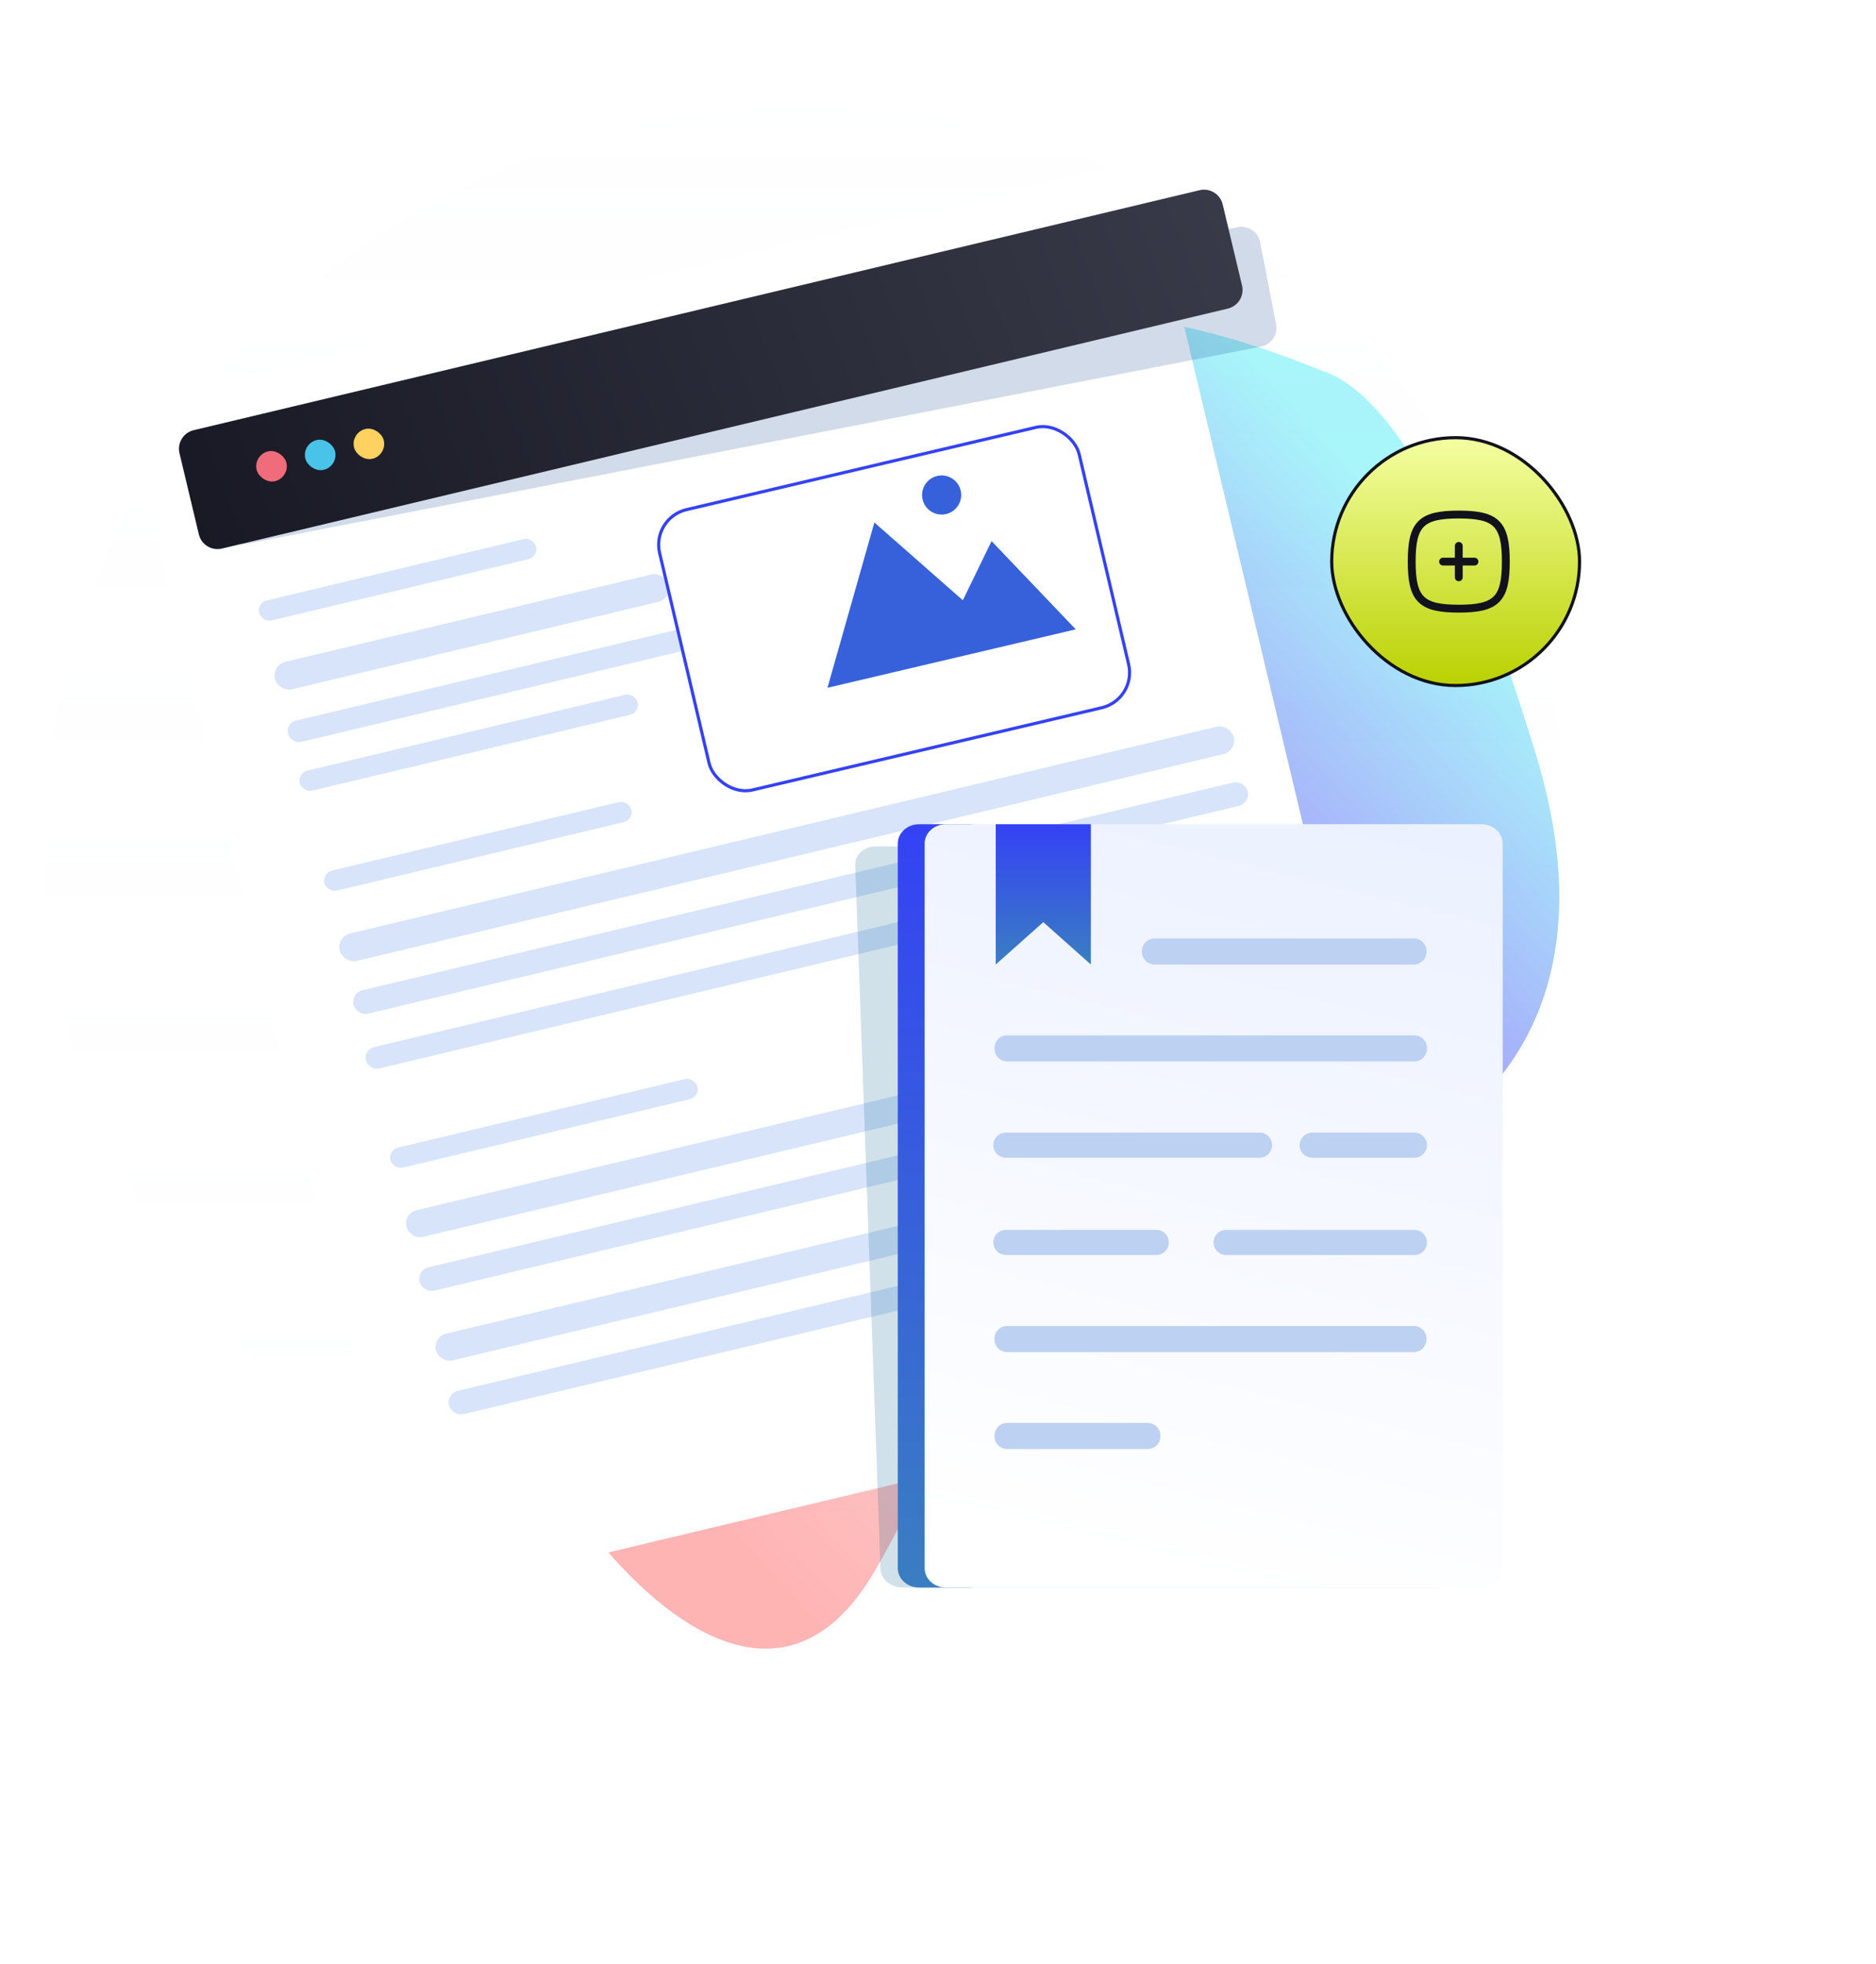
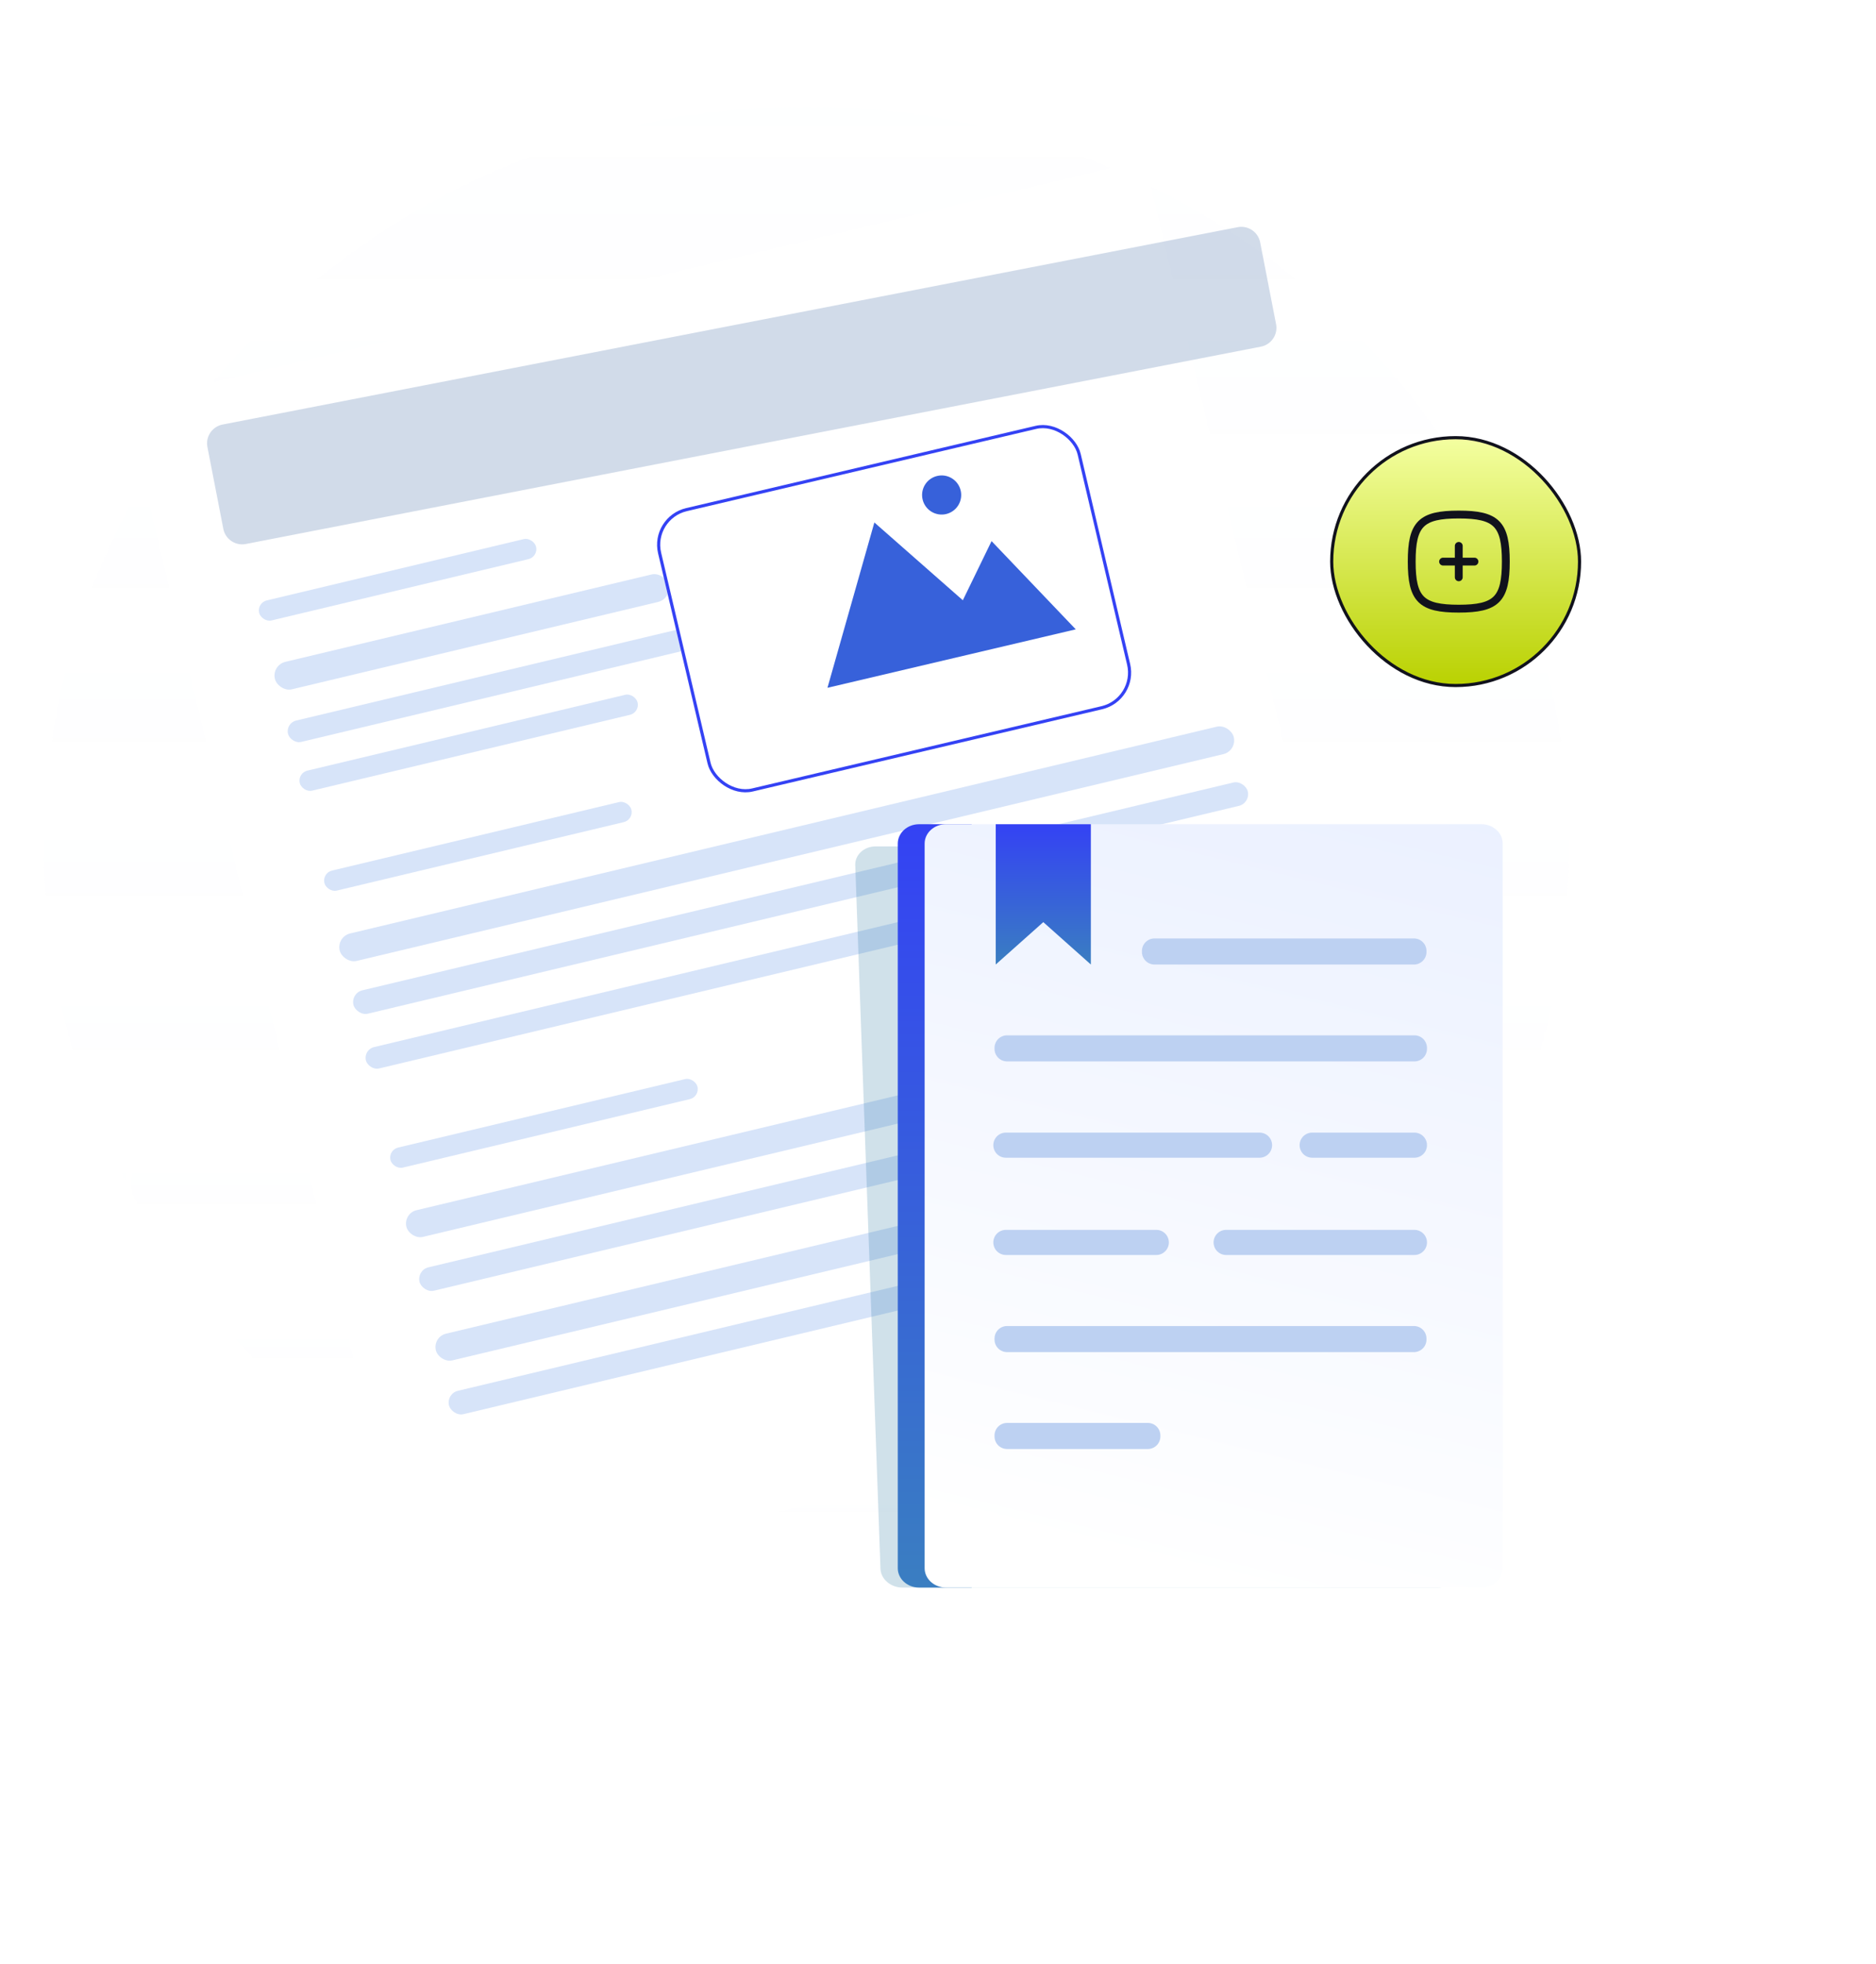
<svg xmlns="http://www.w3.org/2000/svg" fill="none" viewBox="0 0 598 626">
  <g filter="url(#a)" opacity=".35">
-     <path fill="url(#b)" d="M281.777 153.952c15.497-85.737 118.163-44.272 138.246-36.349 1.743 1.757 32.595.581 69.75 123.466 37.156 122.886-77.913 151.649-125.831 138.554-47.919-13.096-39.407 42.351-85.107 121.115-45.701 78.764-129.617-49.855-138.514-117.406-8.897-67.551 94.766-36.276 120.049-42.262 25.283-5.987 5.909-101.381 21.407-187.118z" />
-   </g>
+     </g>
  <path fill="url(#c)" fill-opacity=".05" d="M257.07 506.424C122.826 506.424 14 400.668 14 270.212S122.826 34 257.07 34s243.07 105.756 243.07 236.212-108.826 236.212-243.07 236.212z" />
  <path fill="url(#d)" d="M357.046 52.89l-309.32 73.791a8 8 0 00-5.925 9.638l87.25 365.737a7.999 7.999 0 009.638 5.925l309.32-73.79a8.001 8.001 0 005.925-9.638l-87.25-365.737a8 8 0 00-9.638-5.926z" />
  <rect width="90.752" height="6.562" x="81.845" y="192.132" fill="#D7E4F9" rx="3.281" transform="rotate(-13.418 81.845 192.132)" />
  <rect width="144" height="7" x="90.992" y="230.475" fill="#D7E4F9" rx="3.5" transform="rotate(-13.418 90.992 230.475)" />
  <rect width="110.71" height="6.562" x="94.787" y="246.383" fill="#D7E4F9" rx="3.281" transform="rotate(-13.418 94.787 246.383)" />
  <rect width="129" height="9" x="86.583" y="211.993" fill="#D7E4F9" rx="4.5" transform="rotate(-13.418 86.583 211.993)" />
  <rect width="100.611" height="6.562" x="102.64" y="278.238" fill="#D7E4F9" rx="3.281" transform="rotate(-13.418 102.64 278.238)" />
  <rect width="293.084" height="7.655" x="111.775" y="316.533" fill="#D7E4F9" rx="3.828" transform="rotate(-13.418 111.775 316.533)" />
  <rect width="293" height="7" x="115.821" y="334.554" fill="#D7E4F9" rx="3.5" transform="rotate(-13.418 115.821 334.554)" />
  <rect width="293" height="9" x="107.235" y="298.564" fill="#D7E4F9" rx="4.5" transform="rotate(-13.418 107.235 298.564)" />
  <rect width="100.611" height="6.562" x="123.702" y="366.529" fill="#D7E4F9" rx="3.281" transform="rotate(-13.418 123.702 366.529)" />
  <rect width="263.557" height="7.655" x="132.838" y="404.824" fill="#D7E4F9" rx="3.828" transform="rotate(-13.418 132.838 404.824)" />
  <rect width="263.557" height="7.655" x="142.227" y="444.182" fill="#D7E4F9" rx="3.828" transform="rotate(-13.418 142.227 444.182)" />
  <rect width="227.468" height="8.749" x="128.524" y="386.74" fill="#D7E4F9" rx="4.374" transform="rotate(-13.418 128.524 386.74)" />
  <rect width="227.468" height="8.749" x="137.913" y="426.099" fill="#D7E4F9" rx="4.374" transform="rotate(-13.418 137.913 426.099)" />
  <rect width="79" height="79" x="424.5" y="139.5" fill="url(#e)" stroke="#11121C" rx="39.5" />
  <g stroke="#11121C" stroke-linecap="round" stroke-linejoin="round" stroke-width="2.5" clip-path="url(#f)">
    <path d="M460 179h10m-5-5v10m0-20c12 0 15 3 15 15s-3 15-15 15-15-3-15-15 3-15 15-15z" />
  </g>
  <path fill="#fff" d="M70.149 453.136c-9.908-5.557-17.097-16.706-20.084-27.461-2.86-10.3-2.969-24.819 6.983-31.569 3.625-2.46 8.682-2.742 10.75 1.769 1.922 4.189-.357 8.685-4.51 10.344-11.215 4.485-19.993-9.815-22.319-18.756a37.41 37.41 0 01-.34-17.376c1.165-5.304 3.508-11.363 7.708-14.999.605-.523 1.592.355 1.189 1.027-2.166 3.585-4.502 6.821-5.864 10.836-1.413 4.167-1.983 8.626-1.762 13.006.438 8.694 4.367 19.272 12.393 23.69 4.255 2.34 12.628 1.656 12.308-4.863-.131-2.641-2.016-4.94-4.814-4.663-2.553.255-4.898 2.161-6.528 4.012-6.643 7.542-5.945 19.451-3.269 28.418a48.003 48.003 0 006.956 14.17c3.292 4.603 7.364 8.09 11.74 11.594.43.339-.047 1.097-.537.821z" />
  <path fill="#fff" d="M72.795 454.757c-12.156-3.414-20.879-14.086-23.639-26.195-1.327-5.827-1.452-11.871-.67-17.795.8-6.045 2.27-12.913 6.057-17.859 2.64-3.452 8.942-7.296 12.567-2.923 3.193 3.847 2.668 11.132-.552 14.802-3.604 4.109-9.85 3.634-14.065.879-5.032-3.289-8.17-9.297-10.116-14.834-4.26-12.125-2.932-26.109 3.808-37.123.643-1.049 2.382-.248 1.74.827-4.816 8.037-6.804 17.447-5.738 26.733.542 4.731 1.9 9.398 4.047 13.645 2.462 4.864 6.216 10.278 12.062 11.01 6.454.808 9.78-5.005 8.935-10.797-.493-3.378-2.372-6.108-6.171-4.992-3.083.904-5.326 3.734-6.745 6.482-4.538 8.806-5.586 20.566-3.752 30.183 2.298 12.055 10.414 23.131 22.463 26.712.78.224.559 1.466-.23 1.245z" />
-   <path fill="#fff" d="M48.736 366.535c-.459-2.524-.546-5.146-.776-7.7-.108-1.207-.22-2.417-.326-3.628-.05-.559.031-3.516-.468-3.775-.256-.136-2.666 1.782-3.002 2.008-1 .668-2 1.336-3.002 2.008-1.952 1.303-4.074 3.277-6.37 3.852-.822.207-1.437-.662-.913-1.354.97-1.285 2.435-2.011 3.77-2.889 1.506-.993 3.016-1.983 4.523-2.975 1.397-.916 4.197-3.719 6.088-2.817 1.806.858 1.169 4.644 1.276 6.25.242 3.604.736 7.292.65 10.901a.728.728 0 01-1.45.119z" />
+   <path fill="#fff" d="M48.736 366.535c-.459-2.524-.546-5.146-.776-7.7-.108-1.207-.22-2.417-.326-3.628-.05-.559.031-3.516-.468-3.775-.256-.136-2.666 1.782-3.002 2.008-1 .668-2 1.336-3.002 2.008-1.952 1.303-4.074 3.277-6.37 3.852-.822.207-1.437-.662-.913-1.354.97-1.285 2.435-2.011 3.77-2.889 1.506-.993 3.016-1.983 4.523-2.975 1.397-.916 4.197-3.719 6.088-2.817 1.806.858 1.169 4.644 1.276 6.25.242 3.604.736 7.292.65 10.901z" />
  <path fill="#fff" d="M48.057 366.392c.039-2.759.83-5.569 1.19-8.31.413-3.179.736-6.395.69-9.602l1.711.833a93.854 93.854 0 00-7.347 5.174c-2.296 1.793-4.367 4.31-6.894 5.726-.734.411-1.935-.319-1.392-1.203 1.447-2.355 4.181-4.23 6.323-5.93a79.325 79.325 0 018.087-5.599c.85-.515 1.794.172 1.696 1.114-.331 3.141-.567 6.277-1.04 9.405-.426 2.812-.754 5.992-1.946 8.591-.232.488-1.086.378-1.078-.199z" />
  <path fill="#fff" d="M46.74 368.378c1.067-7.055 2.174-14.107 3.166-21.174l1.695 1.114c-2.986 1.536-5.954 3.093-8.823 4.841-2.641 1.612-5.155 3.827-8 5.029-.898.381-1.63-.842-1.03-1.529 2.098-2.414 5.382-4.062 8.103-5.673 2.846-1.686 5.767-3.26 8.778-4.626.775-.352 1.585.483 1.438 1.241-1.344 7.008-2.575 14.033-3.84 21.054-.168.968-1.636.69-1.487-.277z" />
  <g filter="url(#g)">
    <rect width="138.398" height="92.79" x="219.024" y="152.7" fill="#fff" rx="12" transform="rotate(-13.245 219.024 152.7)" />
    <rect width="137.398" height="91.79" x="219.625" y="153.072" stroke="#3442F4" rx="11.5" transform="rotate(-13.245 219.625 153.072)" />
  </g>
  <path fill="#3761DA" d="M263.764 219.223l14.952-52.695 28.2 24.794 9.157-18.853 26.839 28.125-79.148 18.629zm42.461-62.875a6.231 6.231 0 01-4.636 7.491 6.23 6.23 0 01-7.491-4.637 6.224 6.224 0 014.636-7.491c3.351-.8 6.702 1.284 7.491 4.637z" />
  <path fill="#003889" d="M406.761 103.312l-5.065-26.06a6.123 6.123 0 00-7.178-4.84l-323.557 62.9a6.124 6.124 0 00-4.841 7.177l5.067 26.06a6.123 6.123 0 007.178 4.841l323.557-62.902a6.123 6.123 0 004.841-7.177h-.002z" opacity=".18" style="mix-blend-mode:multiply" />
-   <path fill="url(#h)" d="M391.375 98.36l-320.62 76.48a6.12 6.12 0 01-7.374-4.533l-6.16-25.825a6.12 6.12 0 014.533-7.374l320.62-76.482a6.12 6.12 0 017.374 4.534l6.16 25.824a6.12 6.12 0 01-4.533 7.374z" />
-   <rect width="9.751" height="9.751" x="80.712" y="144.942" fill="#F16C7A" rx="4.875" transform="rotate(-12.802 80.712 144.942)" />
-   <rect width="9.751" height="9.751" x="96.228" y="141.326" fill="#49C3E8" rx="4.875" transform="rotate(-12.802 96.228 141.326)" />
-   <rect width="9.751" height="9.751" x="111.759" y="137.803" fill="#FFD160" rx="4.875" transform="rotate(-12.802 111.759 137.803)" />
  <path fill="#156A97" d="M458.355 506H287.652c-3.743 0-6.873-2.685-6.991-5.998l-8.039-224.238c-.119-3.313 2.819-5.998 6.562-5.998h170.704c3.743 0 6.874 2.685 6.992 5.998l8.039 224.238c.118 3.313-2.821 5.998-6.564 5.998z" opacity=".2" />
  <path fill="url(#i)" d="M309.736 262.708h-16.781c-3.742 0-6.778 2.766-6.778 6.177v230.938c0 3.411 3.036 6.177 6.778 6.177h16.781V262.708z" />
  <path fill="url(#j)" d="M479 268.883v230.94c0 .419-.045.829-.132 1.222-.625 2.825-3.362 4.953-6.644 4.953H301.52c-3.745 0-6.78-2.764-6.78-6.175v-230.94c0-3.411 3.033-6.178 6.78-6.178h170.702c3.743.002 6.778 2.769 6.778 6.178z" />
  <path fill="url(#k)" d="M347.725 307.418l-15.161-13.505-15.163 13.505v-44.71h30.324v44.71z" />
  <path fill="#BDD1F2" d="M450.709 299.11h-82.698a4 4 0 00-4 4v.31a4 4 0 004 4h82.698a4 4 0 004-4v-.31a4 4 0 00-4-4zm.156 30.884H321.02a4 4 0 00-4 4v.31a4 4 0 004 4h129.845a4 4 0 004-4v-.31a4 4 0 00-4-4zM401.498 361h-80.861a4 4 0 000 8h80.861a4 4 0 000-8zm49.367 0h-32.591a4 4 0 000 8h32.591a4 4 0 000-8zm-82.279 31h-47.949a4 4 0 000 8h47.949a4 4 0 000-8zm82.279 0h-60.017a4 4 0 000 8h60.017a4 4 0 000-8zm-.156 30.647H321.02a4 4 0 00-4 4v.31a4 4 0 004 4h129.689a4 4 0 004-4v-.31a4 4 0 00-4-4zm-84.824 30.884H321.02a4 4 0 00-4 4v.31a4 4 0 004 4h44.865a4 4 0 004-4v-.31a4 4 0 00-4-4z" />
  <defs>
    <linearGradient id="b" x1="424.528" x2="148.179" y1="141.714" y2="399.769" gradientUnits="userSpaceOnUse">
      <stop stop-color="#00E3F2" />
      <stop offset=".287" stop-color="#0000F2" />
      <stop offset=".641" stop-color="#F87D7D" />
      <stop offset="1" stop-color="#FF2828" />
    </linearGradient>
    <linearGradient id="c" x1="257.07" x2="257.07" y1="-164.146" y2="506.424" gradientUnits="userSpaceOnUse">
      <stop stop-color="#ECF3FE" stop-opacity="0" />
      <stop offset=".339" stop-color="#ECF3FE" stop-opacity=".708" />
      <stop offset="1" stop-color="#ECF3FE" stop-opacity="0" />
    </linearGradient>
    <linearGradient id="d" x1="399.643" x2="248.351" y1="-180.362" y2="503.875" gradientUnits="userSpaceOnUse">
      <stop stop-color="#fff" />
      <stop offset="1" stop-color="#fff" />
    </linearGradient>
    <linearGradient id="e" x1="464" x2="464" y1="139" y2="219" gradientUnits="userSpaceOnUse">
      <stop stop-color="#F4FFA2" />
      <stop offset="1" stop-color="#B9D100" />
    </linearGradient>
    <linearGradient id="h" x1="556.491" x2="-17.853" y1="-51.607" y2="170.356" gradientUnits="userSpaceOnUse">
      <stop stop-color="#4B4D5E" />
      <stop offset="1" stop-color="#11121C" />
    </linearGradient>
    <linearGradient id="i" x1="297.957" x2="297.957" y1="262.708" y2="506" gradientUnits="userSpaceOnUse">
      <stop stop-color="#3442F4" />
      <stop offset="1" stop-color="#3A7EC1" />
    </linearGradient>
    <linearGradient id="j" x1="479" x2="401.567" y1="193.5" y2="509.598" gradientUnits="userSpaceOnUse">
      <stop stop-color="#E6EDFF" />
      <stop offset="1" stop-color="#fff" />
    </linearGradient>
    <linearGradient id="k" x1="332.563" x2="332.563" y1="262.708" y2="307.418" gradientUnits="userSpaceOnUse">
      <stop stop-color="#3442F4" />
      <stop offset="1" stop-color="#3A7EC1" />
    </linearGradient>
    <filter id="a" width="557.257" height="624.841" x="39.781" y=".629" color-interpolation-filters="sRGB" filterUnits="userSpaceOnUse">
      <feFlood flood-opacity="0" result="BackgroundImageFix" />
      <feBlend in="SourceGraphic" in2="BackgroundImageFix" result="shape" />
      <feGaussianBlur result="effect1_foregroundBlur_327_134" stdDeviation="50" />
    </filter>
    <filter id="g" width="163.121" height="129.175" x="209.451" y="123.419" color-interpolation-filters="sRGB" filterUnits="userSpaceOnUse">
      <feFlood flood-opacity="0" result="BackgroundImageFix" />
      <feColorMatrix in="SourceAlpha" result="hardAlpha" values="0 0 0 0 0 0 0 0 0 0 0 0 0 0 0 0 0 0 127 0" />
      <feOffset dx="-12" dy="12" />
      <feComposite in2="hardAlpha" operator="out" />
      <feColorMatrix values="0 0 0 0 0.227 0 0 0 0 0.494 0 0 0 0 0.757 0 0 0 0.16 0" />
      <feBlend in2="BackgroundImageFix" result="effect1_dropShadow_327_134" />
      <feBlend in="SourceGraphic" in2="effect1_dropShadow_327_134" result="shape" />
    </filter>
    <clipPath id="f">
      <path fill="#fff" d="M445 159h40v40h-40z" />
    </clipPath>
  </defs>
</svg>